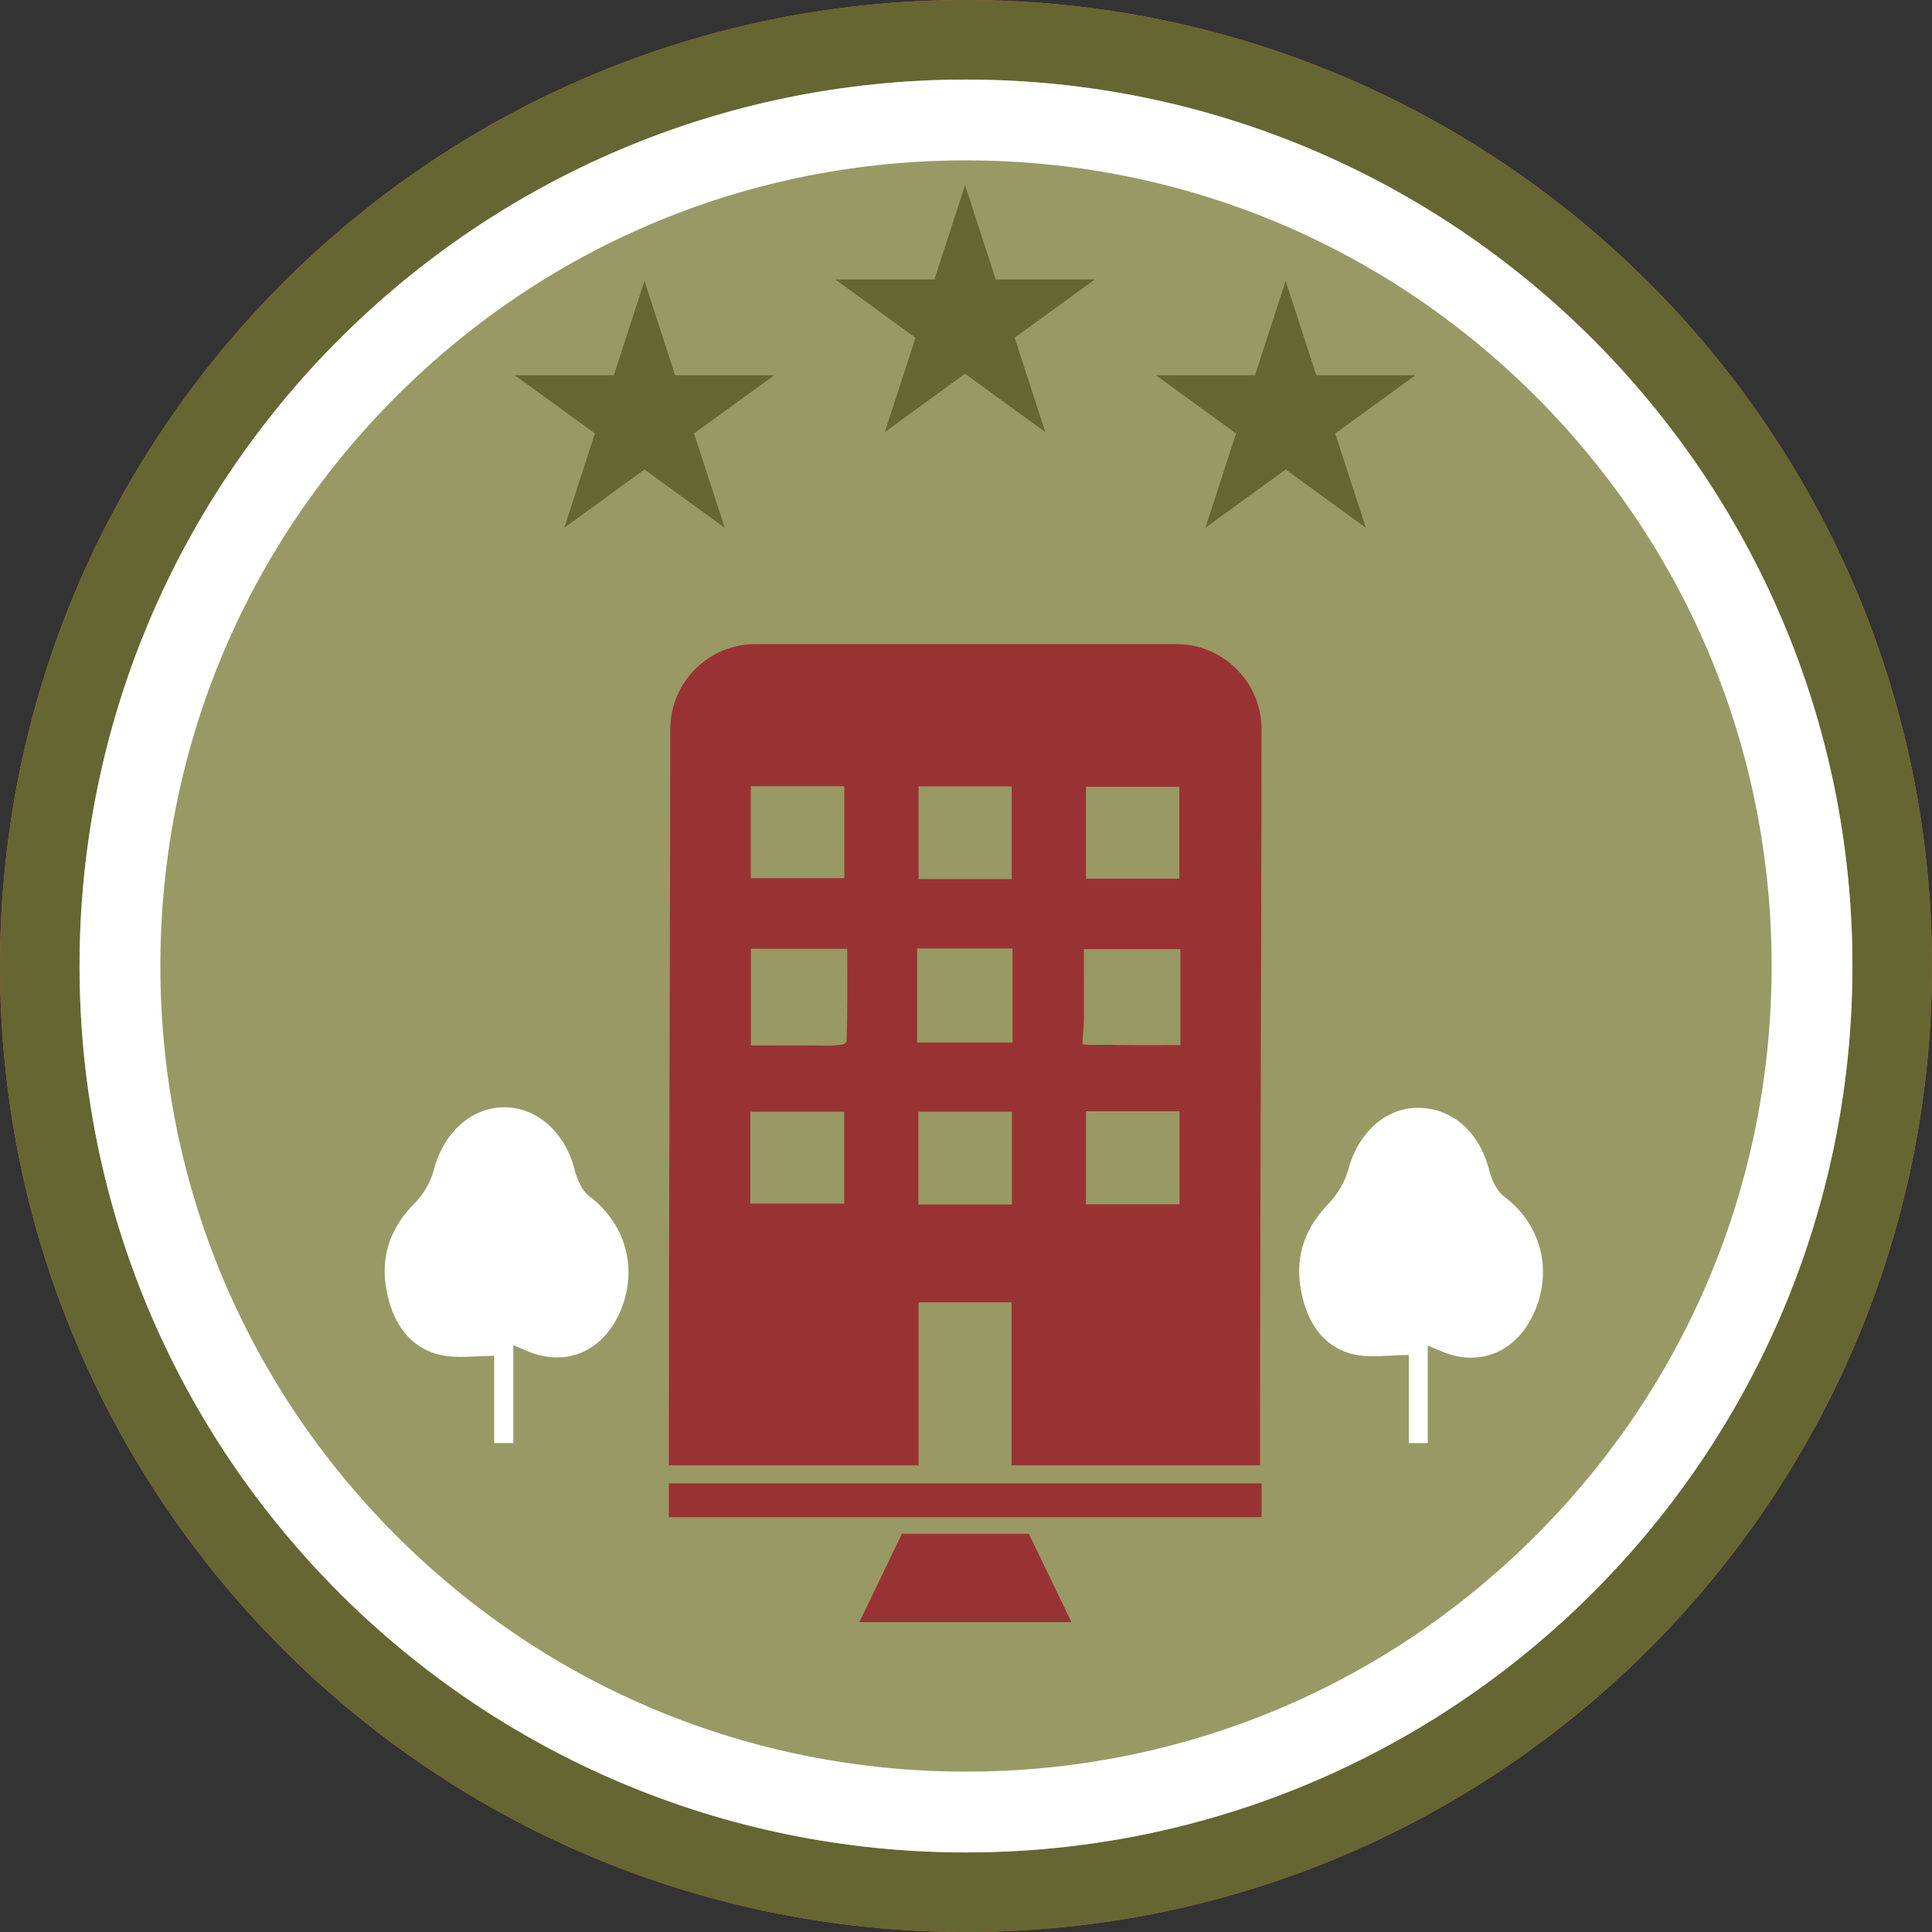
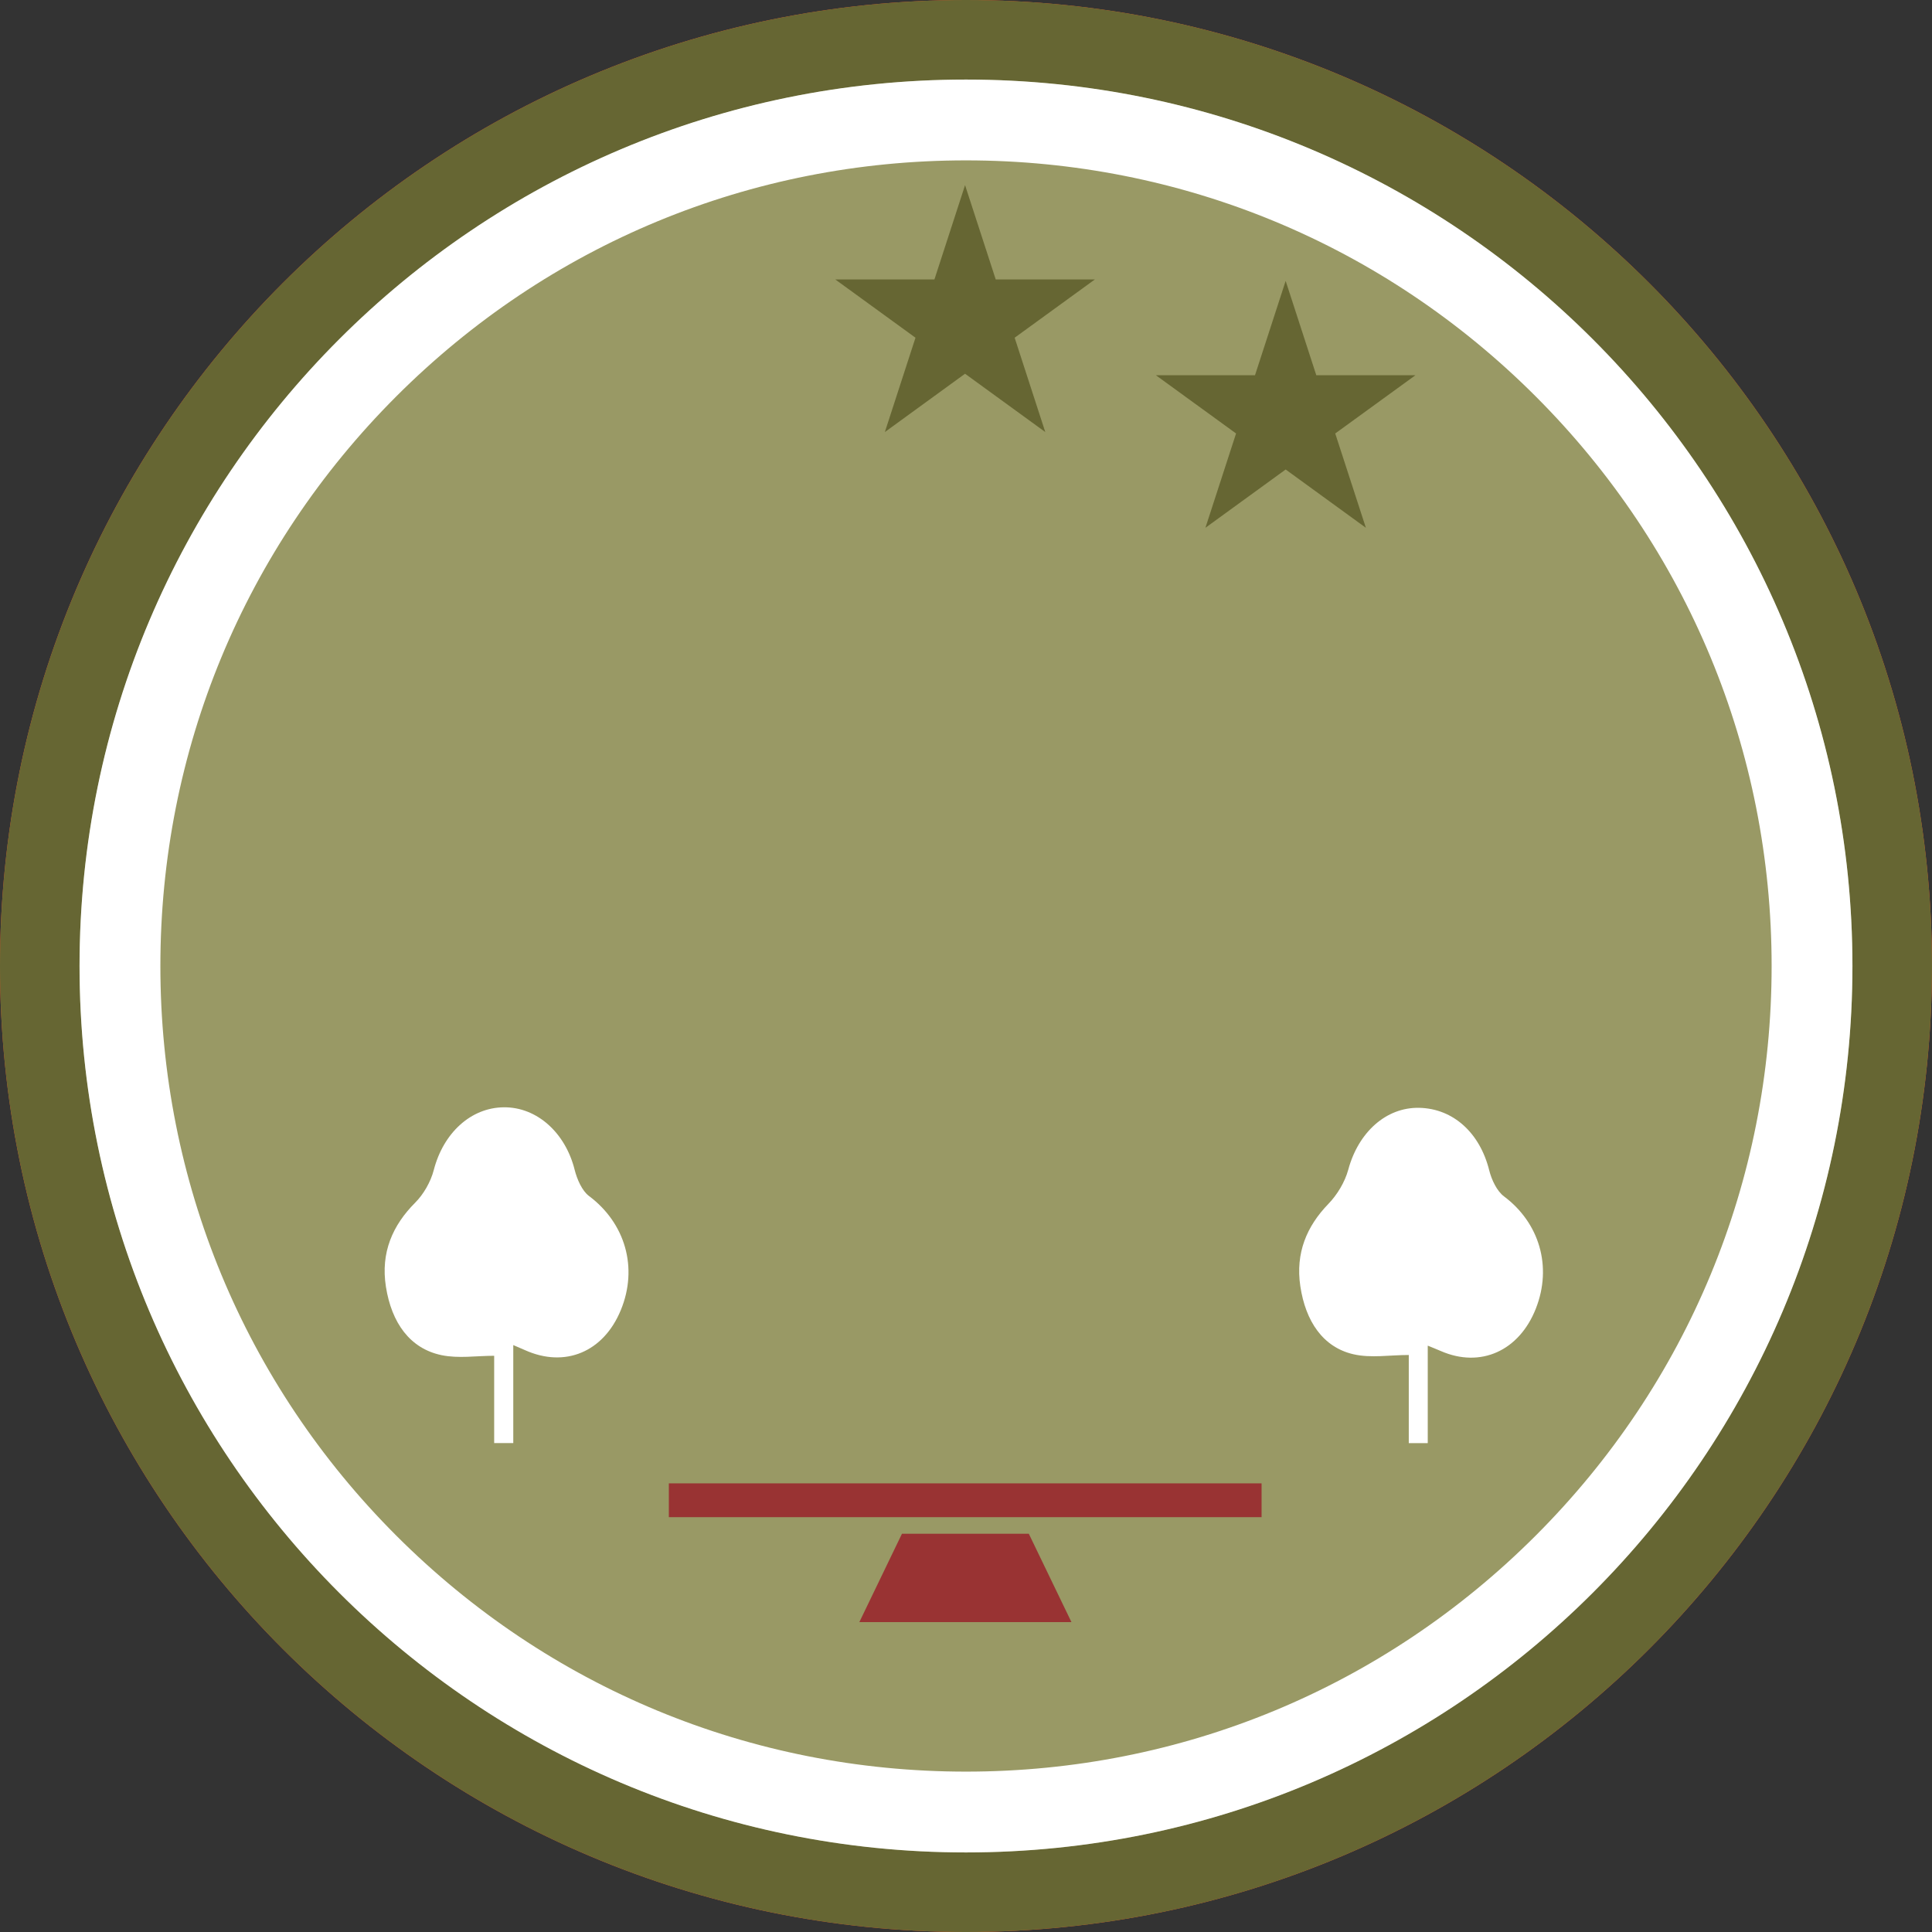
<svg xmlns="http://www.w3.org/2000/svg" version="1.1" id="Layer_1" x="0px" y="0px" width="88px" height="88px" viewBox="0 0 88 88" enable-background="new 0 0 88 88" xml:space="preserve">
  <rect x="0" y="0" width="88" height="88" fill="#333333" stroke="none" />
  <g>
    <path fill="#999965" d="M85.371,44c0,22.849-18.522,41.372-41.371,41.372C21.15,85.372,2.628,66.849,2.628,44S21.15,2.628,44,2.628   C66.849,2.628,85.371,21.151,85.371,44" />
    <path fill="#F15C26" d="M44,0.806c5.831,0,11.488,1.142,16.812,3.394c5.144,2.176,9.763,5.29,13.73,9.258   c3.967,3.967,7.082,8.586,9.257,13.729c2.253,5.325,3.395,10.981,3.395,16.813S86.053,55.488,83.8,60.813   c-2.175,5.144-5.29,9.763-9.257,13.729c-3.968,3.968-8.587,7.082-13.73,9.258C55.488,86.053,49.831,87.194,44,87.194   c-5.832,0-11.488-1.142-16.813-3.394c-5.144-2.176-9.763-5.29-13.73-9.258c-3.967-3.967-7.082-8.586-9.257-13.729   C1.946,55.488,0.805,49.832,0.805,44s1.142-11.488,3.395-16.813c2.175-5.144,5.29-9.763,9.257-13.729   c3.968-3.968,8.587-7.082,13.73-9.258C32.512,1.947,38.168,0.806,44,0.806 M44,0C19.699,0,0,19.699,0,44s19.699,44,44,44   c24.3,0,43.999-19.699,43.999-44S68.3,0,44,0" />
    <path fill="#666633" d="M44,3.624c22.263,0,40.376,18.112,40.376,40.376S66.263,84.376,44,84.376   C21.736,84.376,3.623,66.264,3.623,44S21.736,3.624,44,3.624 M44,0C19.699,0,0,19.699,0,44s19.699,44,44,44   c24.3,0,43.999-19.699,43.999-44S68.3,0,44,0" />
    <path fill="#FFFFFF" d="M44,7.305c9.802,0,19.017,3.817,25.947,10.748S80.695,34.198,80.695,44s-3.817,19.017-10.748,25.947   S53.802,80.695,44,80.695s-19.018-3.817-25.948-10.748S7.305,53.802,7.305,44s3.816-19.017,10.747-25.947S34.198,7.305,44,7.305    M44,3.624C21.7,3.624,3.623,21.701,3.623,44S21.7,84.376,44,84.376c22.299,0,40.376-18.077,40.376-40.376S66.299,3.624,44,3.624" />
    <path fill="#339EC1" d="M24.23,12.767c0.036,0.032,0.071,0.064,0.106,0.097C24.302,12.831,24.267,12.799,24.23,12.767" />
    <polygon fill="#666633" points="43.957,8.432 42.562,12.728 38.045,12.728 41.699,15.383 40.304,19.679 43.957,17.023    47.611,19.679 46.216,15.383 49.87,12.728 45.354,12.728  " />
-     <polygon fill="#666633" points="29.355,12.794 27.96,17.09 23.443,17.09 27.098,19.744 25.701,24.04 29.355,21.385 33.01,24.04    31.613,19.744 35.268,17.09 30.751,17.09  " />
    <polygon fill="#666633" points="58.56,12.794 57.164,17.09 52.647,17.09 56.301,19.744 54.905,24.04 58.56,21.385 62.214,24.04    60.818,19.744 64.473,17.09 59.955,17.09  " />
    <path fill="#FFFFFF" d="M23.38,61.267c0.225,0.097,0.38,0.161,0.533,0.23c1.819,0.818,3.574,0.088,4.361-1.816   c0.802-1.937,0.205-3.97-1.447-5.206c-0.312-0.233-0.543-0.755-0.654-1.199c-0.421-1.674-1.706-2.848-3.213-2.84   c-1.521,0.008-2.769,1.181-3.202,2.857c-0.143,0.55-0.471,1.11-0.844,1.484c-1.025,1.026-1.582,2.267-1.336,3.833   c0.259,1.644,1.094,2.814,2.531,3.115c0.771,0.161,1.585,0.029,2.4,0.029v3.977h0.87V61.267z" />
    <path fill="#FFFFFF" d="M65.031,61.292c0.231,0.095,0.418,0.168,0.602,0.248c1.804,0.784,3.566-0.007,4.325-1.941   c0.752-1.916,0.154-3.905-1.455-5.107c-0.314-0.234-0.561-0.743-0.671-1.184c-0.422-1.696-1.63-2.815-3.188-2.848   c-1.518-0.032-2.773,1.125-3.229,2.806c-0.158,0.584-0.515,1.164-0.91,1.571c-0.984,1.016-1.503,2.234-1.277,3.748   c0.238,1.594,1.027,2.778,2.416,3.099c0.797,0.185,1.65,0.034,2.524,0.034v4.015h0.864V61.292z" />
    <g>
-       <path fill="#993333" d="M41.842,59.321h4.237v7.422h11.317v-0.69c0-6.686,0.017-12.14,0.033-17.615    c0.015-4.776,0.028-9.57,0.033-15.212c0-1.037-0.402-2.014-1.136-2.748c-0.733-0.735-1.71-1.141-2.747-1.141H34.412    c-2.138,0-3.88,1.739-3.882,3.875c-0.005,4.861-0.019,10.04-0.032,15.206c-0.016,6.071-0.032,12.127-0.033,17.635v0.69h11.377    V59.321z M34.199,39.998v-4.187h4.255v4.187H34.199z M38.561,47.461c-0.053,0.048-0.129,0.1-0.162,0.111    c-0.345,0.064-0.728,0.058-1.137,0.049c-0.14-0.002-0.279-0.005-0.418-0.005h-0.041c-0.76,0.003-1.521,0.002-2.302,0.002h-0.298    v-4.403h4.388l0.001,0.533C38.597,44.968,38.602,46.229,38.561,47.461z M38.451,50.639v4.184h-4.274v-4.184H38.451z     M41.838,40.041V35.82h4.247v4.221H41.838z M46.092,50.638v4.228H41.83v-4.228H46.092z M41.773,47.49v-4.289h4.347v4.289H41.773z     M49.465,40.023v-4.188h4.253v4.188H49.465z M53.723,50.617v4.236h-4.259v-4.236H53.723z M49.371,43.675v-0.445h4.394v4.371    l-0.524,0.002c-0.943,0.003-1.842,0.007-2.74-0.013c-0.045,0-0.09-0.001-0.137-0.001c-0.087,0-0.177,0.002-0.269,0.003    c-0.224,0.003-0.618,0.01-0.782-0.029c-0.012-0.146,0.012-0.413,0.026-0.584c0.02-0.208,0.036-0.414,0.035-0.601    C49.37,45.485,49.371,44.593,49.371,43.675z" />
      <rect x="30.465" y="67.565" fill="#993333" width="26.998" height="1.54" />
      <polygon fill="#993333" points="43.998,69.86 43.946,69.86 41.083,69.86 39.142,73.885 43.946,73.885 43.998,73.885     48.803,73.885 46.861,69.86   " />
    </g>
    <rect fill="none" width="88" height="88" />
  </g>
</svg>